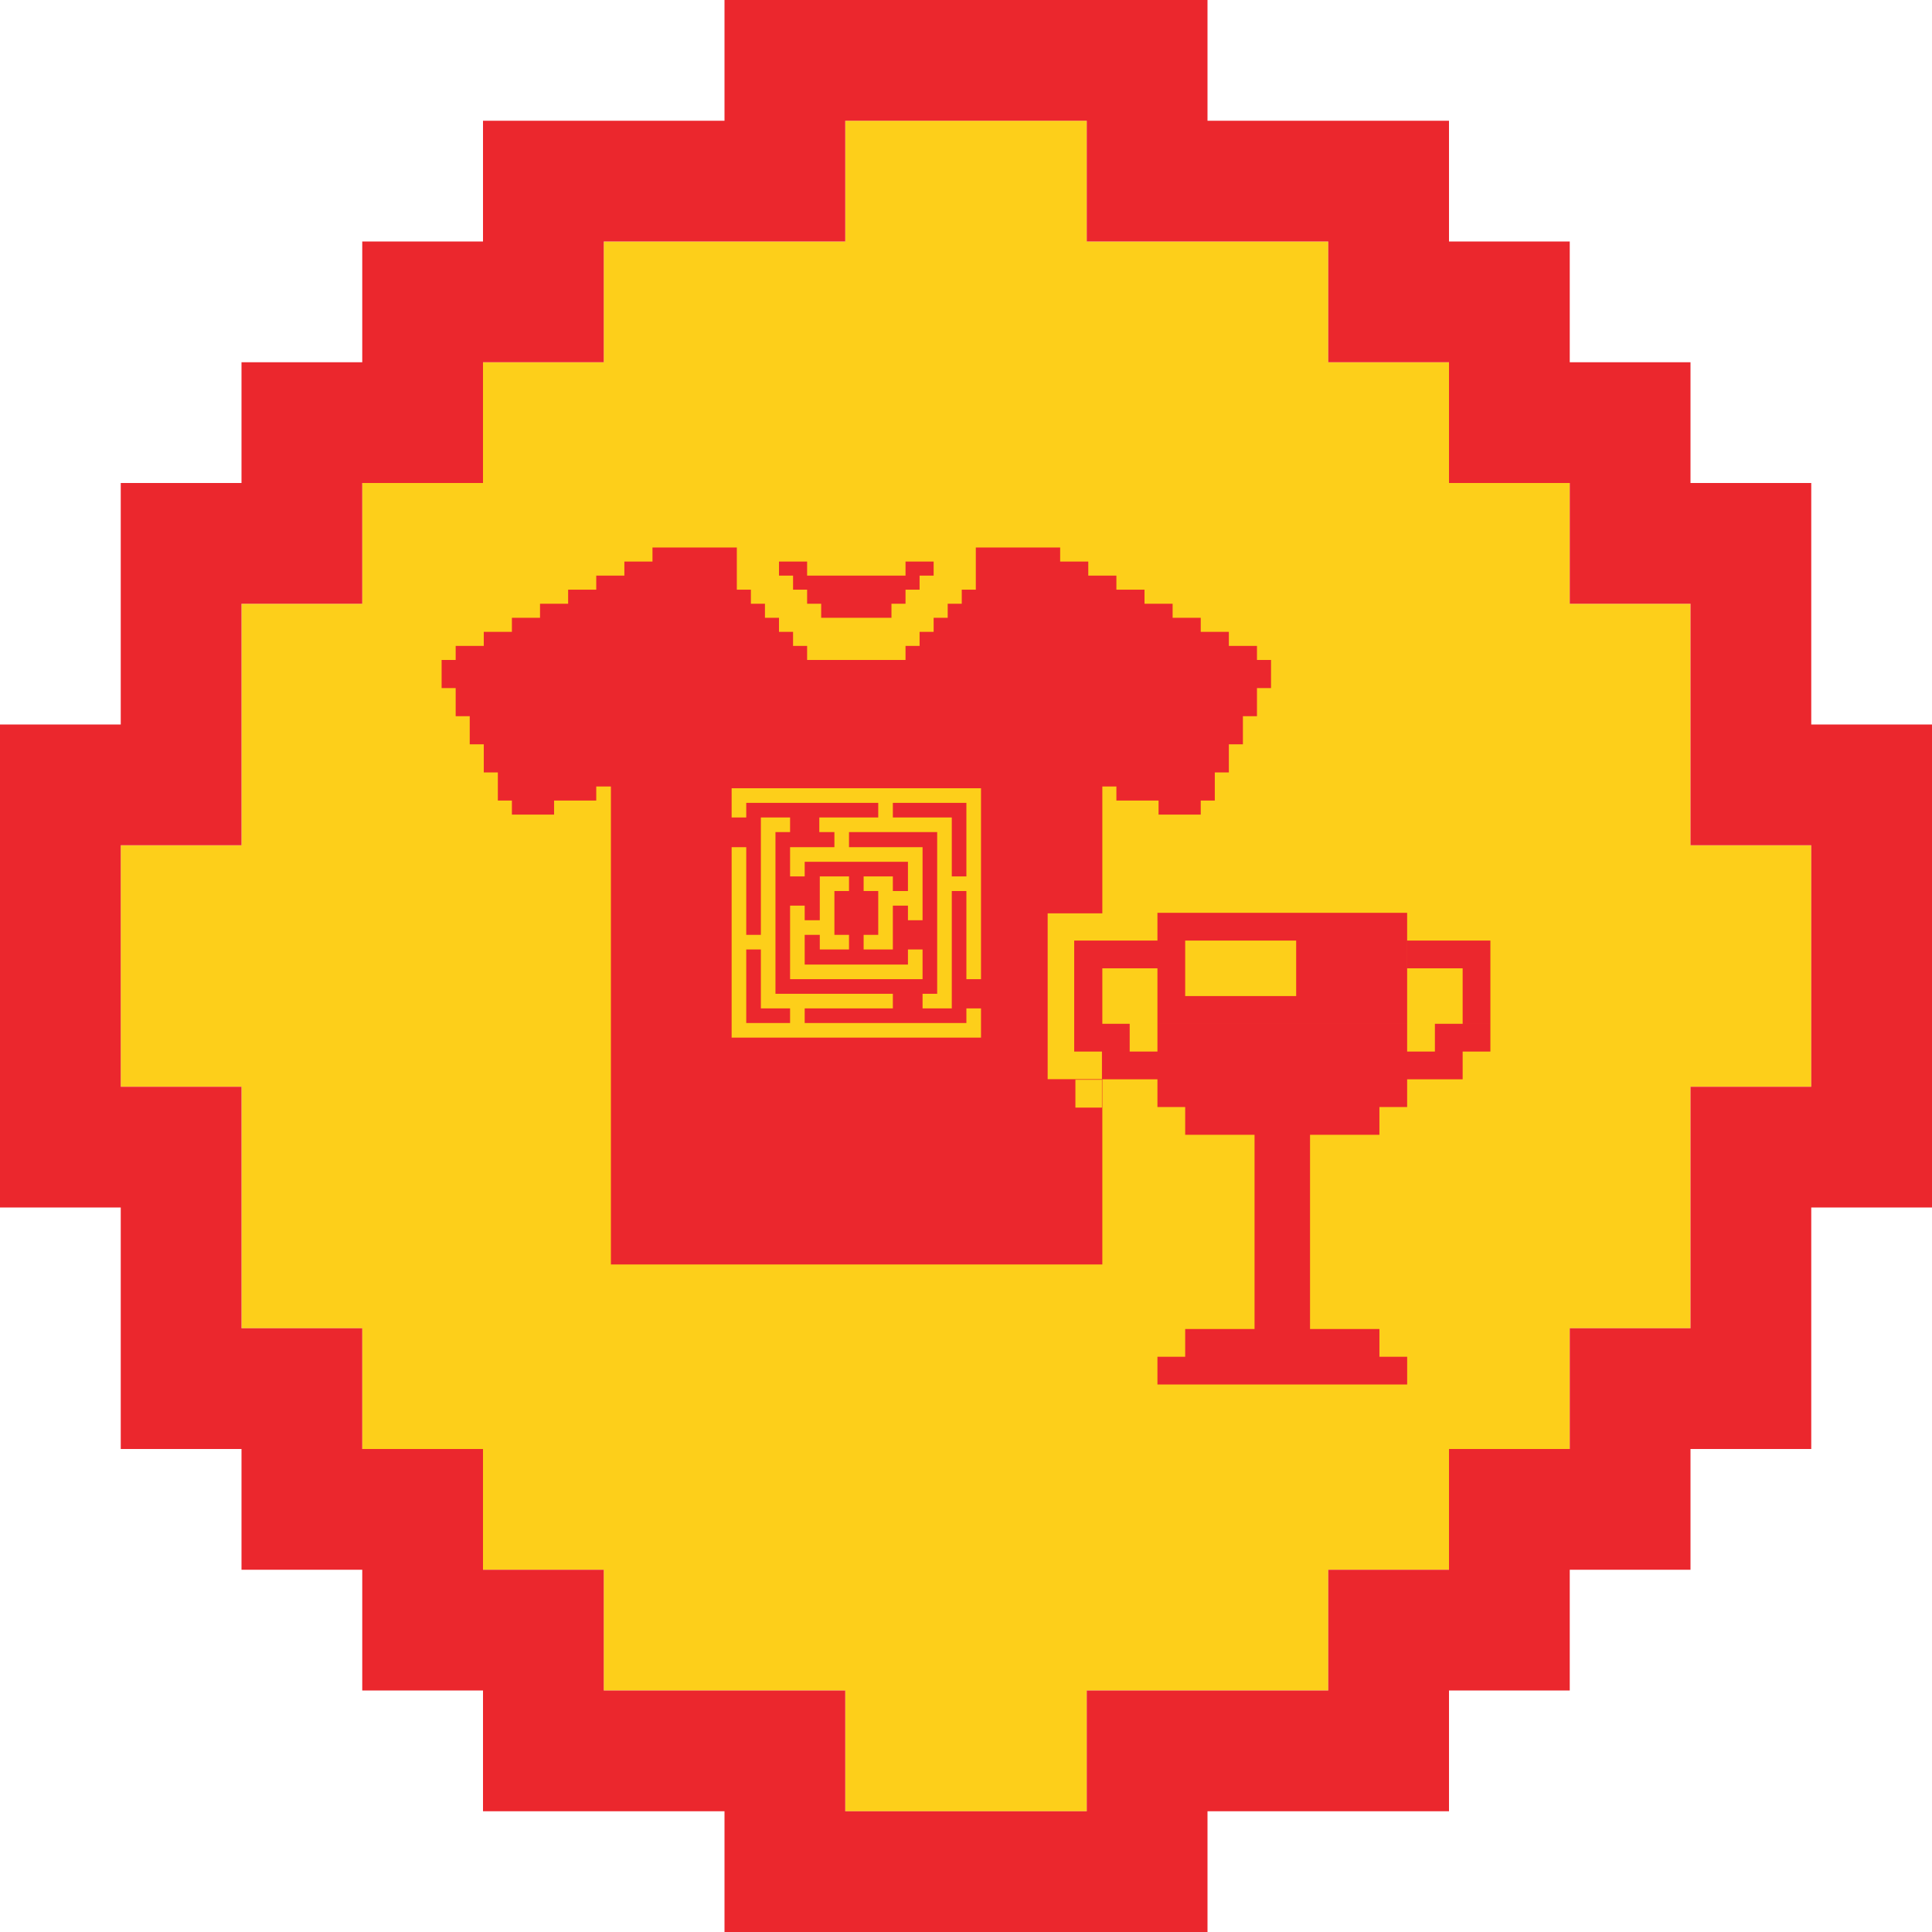
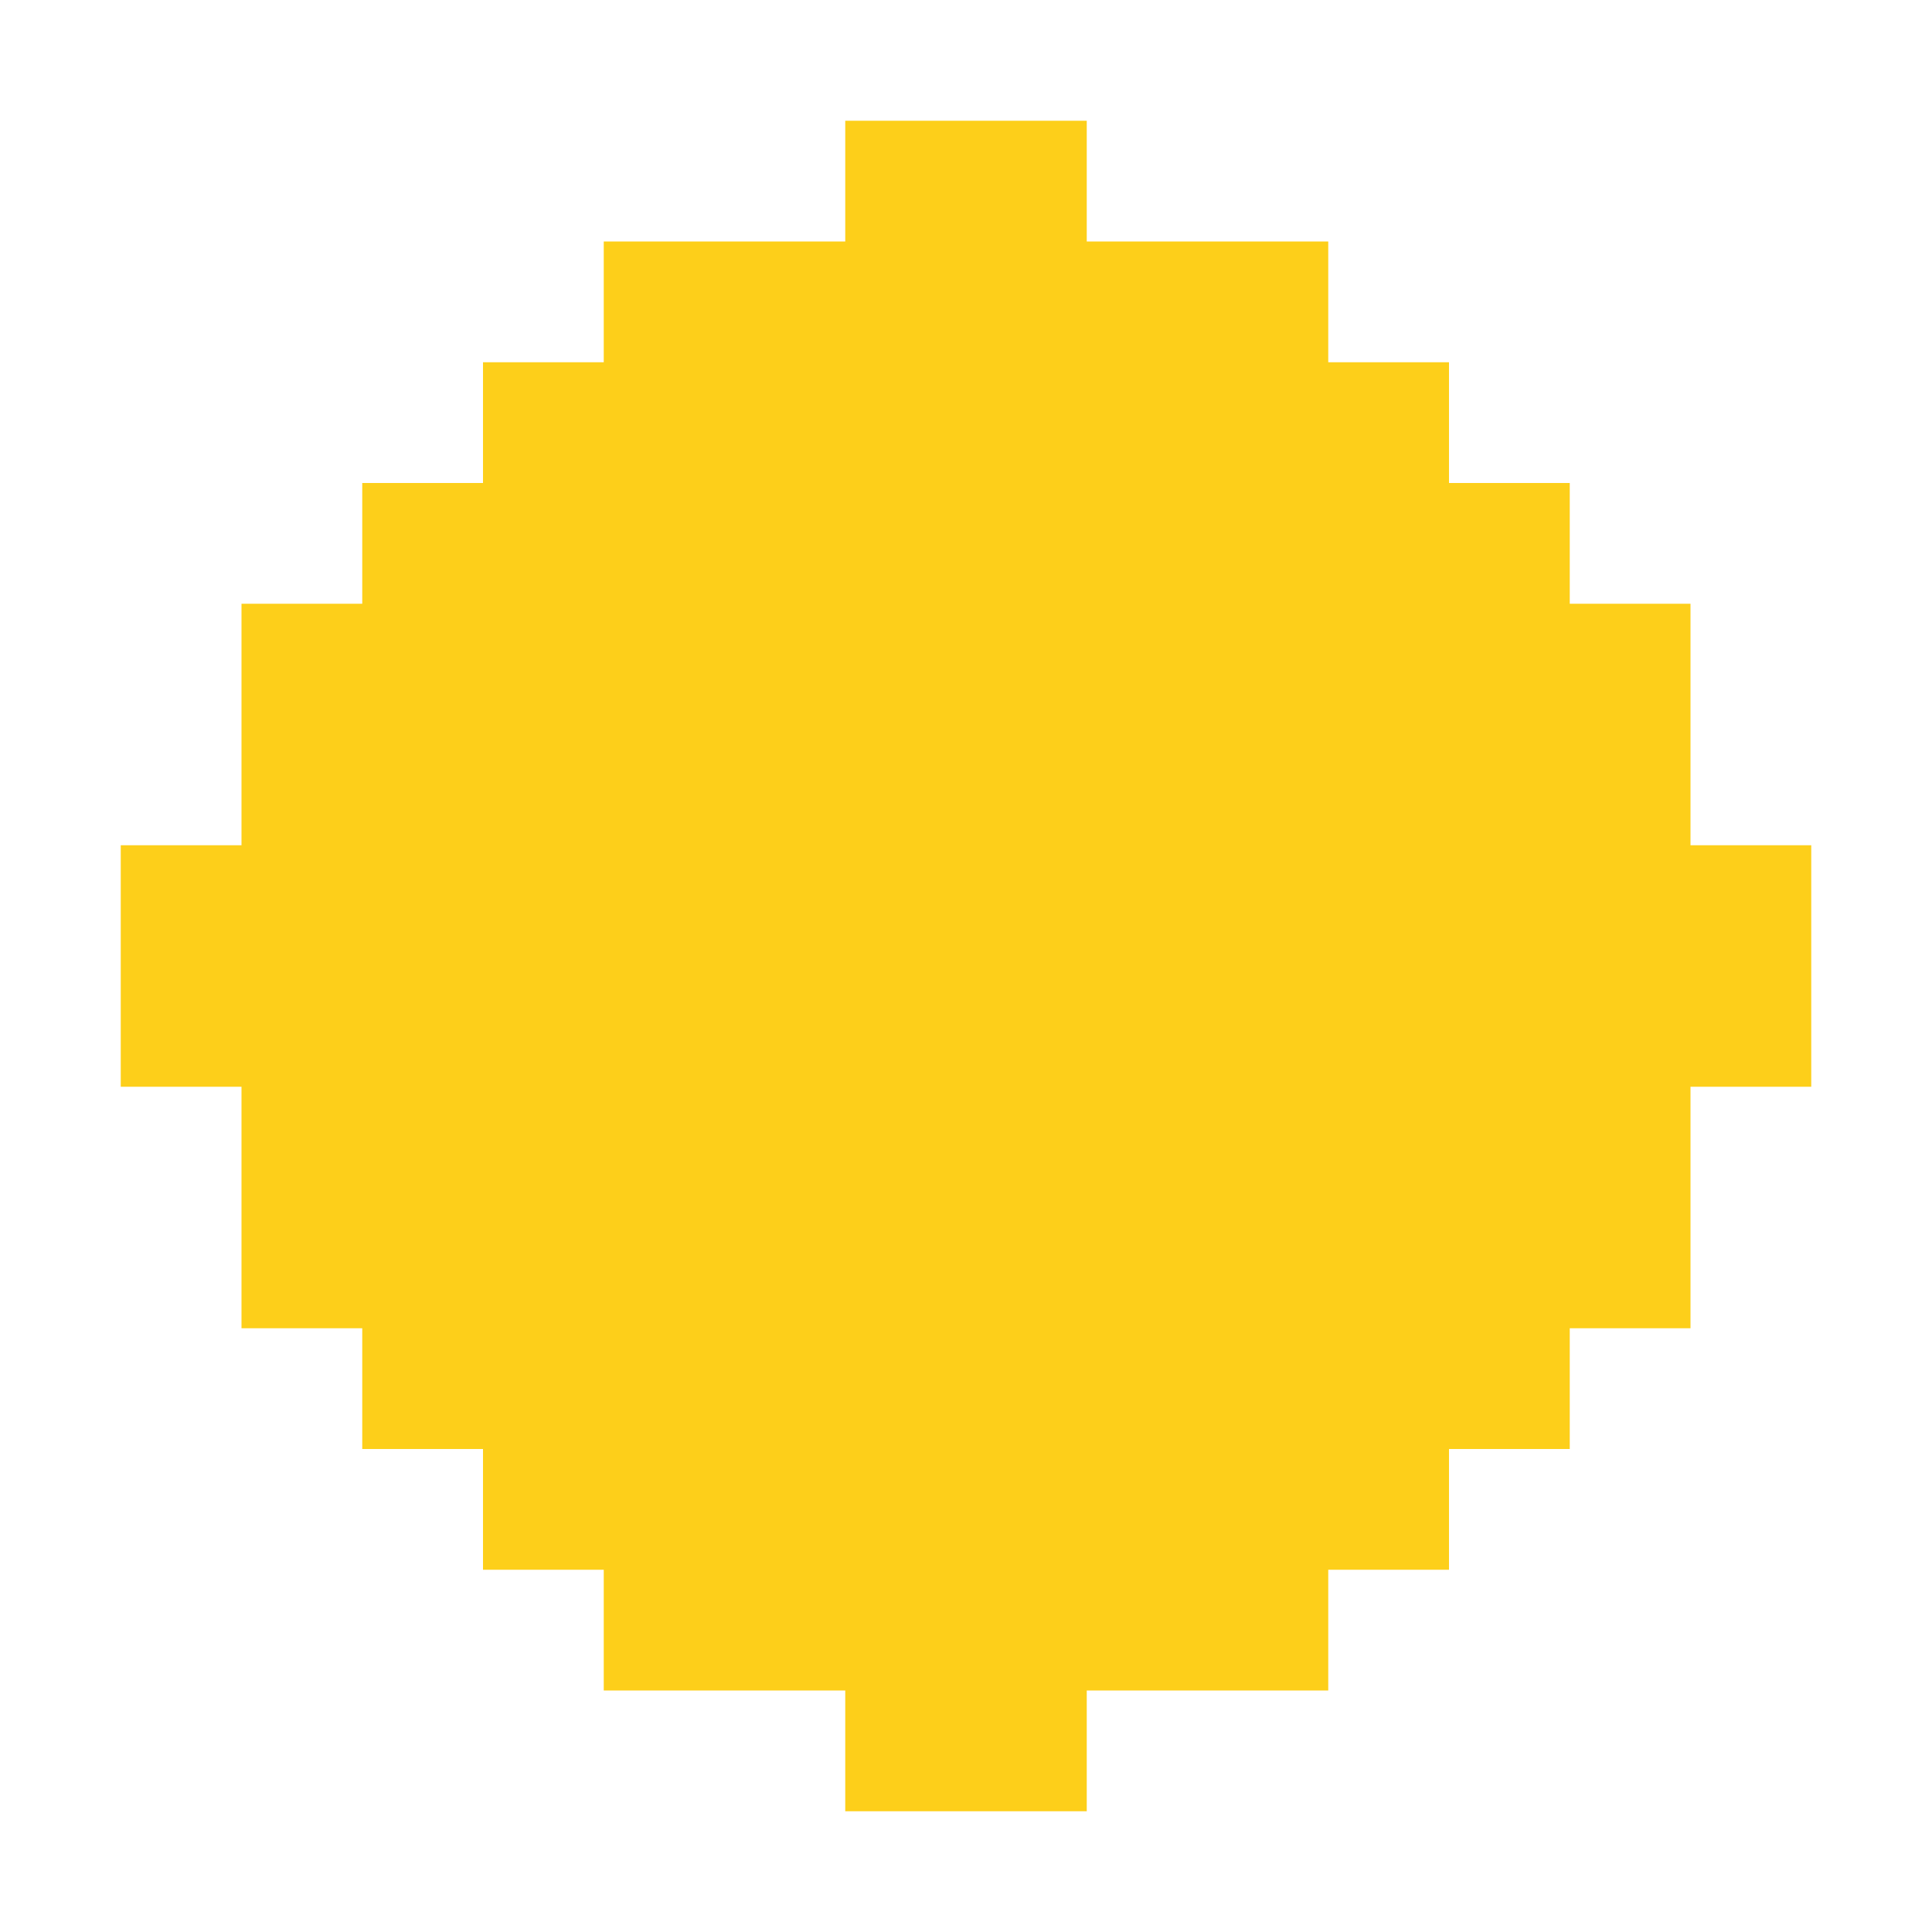
<svg xmlns="http://www.w3.org/2000/svg" version="1.1" x="0" y="0" width="1024" height="1024" viewBox="0, 0, 1024, 1024">
  <g id="Layer_1">
    <path d="M512,960 L448,960 L448,896 L320,896 L320,832 L256,832 L256,768 L192,768 L192,704 L448,704 L128,704 L128,576 L64,576 L64,448 L128,448 L128,320 L192,320 L192,256 L256,256 L256,192 L320,192 L320,128 L448,128 L448,320 L448,64 L576,64 L576,128 L704,128 L704,192 L768,192 L768,256 L832,256 L832,320 L896,320 L896,448 L576,448 L960,448 L960,576 L832,576 L832,768 L768,768 L768,832 L704,832 L704,704 L704,896 L576,896 L576,960 z M832,704 L832,576 L896,576 L896,704 z" fill="#FDCF1A" />
-     <path d="M576,1024 L384,1024 L384,960 L256,960 L256,896 L192,896 L192,832 L128,832 L128,768 L64,768 L64,640 L0,640 L0,512 L64,512 L64,576 L128,576 L128,704 L192,704 L192,768 L256,768 L256,832 L320,832 L320,896 L448,896 L448,960 L576,960 L576,896 L704,896 L704,832 L832,832 L832,896 L768,896 L768,960 L640,960 L640,1024 z M832,832 L768,832 L768,768 L832,768 L832,704 L960,704 L960,768 L896,768 L896,832 z M896,704 L896,576 L960,576 L960,704 z M960,640 L960,576 L1024,576 L1024,640 z M960,576 L960,448 L896,448 L896,320 L960,320 L960,384 L1024,384 L1024,576 z M0,512 L0,384 L64,384 L64,256 L128,256 L128,192 L192,192 L192,320 L128,320 L128,448 L64,448 L64,512 z M896,320 L832,320 L832,192 L896,192 L896,256 L960,256 L960,320 z M768,256 L768,192 L832,192 L832,256 z M192,256 L192,128 L256,128 L256,64 L320,64 L320,192 L256,192 L256,256 z M768,192 L704,192 L704,64 L768,64 L768,128 L832,128 L832,192 z M640,128 L576,128 L576,0 L640,0 L640,64 L704,64 L704,128 z M384,128 L320,128 L320,64 L384,64 L384,0 L512,0 L512,64 L448,64 L448,128 z M512,64 L512,0 L576,0 L576,64 z" fill="#EB272D" />
-     <path d="M390.534,290.188 L390.534,312.541 L397.985,312.541 L397.985,319.992 L405.436,319.992 L405.436,327.443 L412.887,327.443 L412.887,349.796 L412.887,349.796 L412.887,334.894 L420.338,334.894 L420.338,342.345 L427.789,342.345 L427.789,349.796 L479.946,349.796 L479.946,342.345 L487.397,342.345 L487.397,334.894 L494.848,334.894 L494.848,327.443 L502.299,327.443 L502.299,319.992 L509.75,319.992 L509.75,312.541 L517.201,312.541 L517.201,305.09 L517.201,305.09 L517.201,297.639 L517.201,297.639 L517.201,290.188 L561.907,290.188 L561.907,297.639 L576.809,297.639 L576.809,305.09 L591.711,305.09 L591.711,312.541 L606.613,312.541 L606.613,327.443 L606.613,327.443 L606.613,319.992 L621.515,319.992 L621.515,327.443 L636.417,327.443 L636.417,334.894 L651.319,334.894 L651.319,342.345 L666.221,342.345 L666.221,349.796 L673.672,349.796 L673.672,357.247 L673.671,357.247 L673.671,364.698 L666.221,364.698 L666.221,379.6 L658.77,379.6 L658.77,394.502 L651.319,394.502 L651.319,409.404 L643.868,409.404 L643.868,424.306 L636.417,424.306 L636.417,431.757 L614.064,431.757 L614.064,424.306 L591.711,424.306 L591.711,416.855 L584.26,416.855 L584.26,484.086 L555.28,484.086 L555.28,571.986 L584.053,571.986 L584.053,557.347 L569.347,557.347 L569.347,542.635 L569.986,542.635 L569.986,542.63 L569.348,542.63 L569.348,498.518 L613.465,498.518 L613.465,483.812 L745.812,483.812 L745.812,542.63 L613.465,542.63 L613.465,513.229 L584.26,513.229 L584.26,542.635 L598.759,542.635 L598.759,557.341 L613.465,557.341 L613.465,542.635 L745.812,542.635 L745.812,557.341 L760.524,557.341 L760.524,542.635 L789.936,542.635 L789.936,557.347 L775.235,557.347 L775.235,572.053 L745.812,572.053 L745.812,586.753 L731.112,586.753 L731.112,601.465 L694.347,601.465 L694.347,704.406 L731.118,704.406 L731.118,719.112 L745.824,719.112 L745.824,733.812 L613.465,733.812 L613.465,719.112 L628.171,719.112 L628.171,704.406 L664.936,704.406 L664.936,601.465 L628.171,601.465 L628.171,586.753 L613.465,586.753 L613.465,572.053 L584.26,572.053 L584.26,670.188 L323.793,670.188 L323.793,416.855 L316.024,416.855 L316.024,424.306 L293.672,424.306 L293.672,431.757 L271.319,431.757 L271.319,424.306 L263.868,424.306 L263.868,409.404 L256.417,409.404 L256.417,394.502 L248.966,394.502 L248.966,379.6 L241.515,379.6 L241.515,364.698 L234.064,364.698 L234.064,349.796 L241.515,349.796 L241.515,342.345 L256.417,342.345 L256.417,334.894 L271.318,334.894 L271.318,327.443 L286.221,327.443 L286.221,319.992 L301.122,319.992 L301.122,312.541 L316.024,312.541 L316.024,305.09 L330.926,305.09 L330.926,297.639 L345.828,297.639 L345.828,290.188 L390.534,290.188 z M584.053,572.28 L569.986,572.28 L569.986,587.053 L584.053,587.053 L584.053,572.28 z M418.759,433.278 L403.27,433.278 L403.27,495.493 L395.525,495.493 L395.525,449.026 L387.781,449.026 L387.781,549.963 L519.955,549.963 L519.955,534.474 L512.21,534.474 L512.21,542.219 L426.503,542.219 L426.503,534.474 L473.229,534.474 L473.229,526.729 L411.014,526.729 L411.014,441.023 L418.759,441.023 L418.759,433.278 z M403.27,503.238 L403.27,534.474 L418.759,534.474 L418.759,542.219 L395.525,542.219 L395.525,503.238 L403.27,503.238 z M519.955,417.789 L387.781,417.789 L387.781,433.278 L395.525,433.278 L395.525,425.534 L465.484,425.534 L465.484,433.278 L434.248,433.278 L434.248,441.023 L442.251,441.023 L442.251,449.026 L418.759,449.026 L418.759,464.515 L426.503,464.515 L426.503,456.77 L481.232,456.77 L481.232,472.259 L473.229,472.259 L473.229,464.515 L457.74,464.515 L457.74,472.259 L465.484,472.259 L465.484,495.493 L457.74,495.493 L457.74,503.238 L473.229,503.238 L473.229,480.004 L481.232,480.004 L481.232,487.748 L488.976,487.748 L488.976,449.026 L449.995,449.026 L449.995,441.023 L496.721,441.023 L496.721,526.729 L488.976,526.729 L488.976,534.474 L504.465,534.474 L504.465,472.259 L512.21,472.259 L512.21,518.985 L519.955,518.985 L519.955,417.789 z M512.21,425.534 L512.21,464.515 L504.465,464.515 L504.465,433.278 L473.229,433.278 L473.229,425.534 L512.21,425.534 z M686.994,498.518 L628.171,498.518 L628.171,527.935 L686.994,527.935 L686.994,498.518 z M449.995,464.515 L434.506,464.515 L434.506,487.748 L426.503,487.748 L426.503,480.004 L418.759,480.004 L418.759,518.985 L488.976,518.985 L488.976,503.238 L481.232,503.238 L481.232,511.24 L426.503,511.24 L426.503,495.493 L434.506,495.493 L434.506,503.238 L449.995,503.238 L449.995,495.493 L442.251,495.493 L442.251,472.259 L449.995,472.259 L449.995,464.515 z M789.936,498.518 L745.824,498.518 L745.824,513.229 L775.236,513.229 L775.236,542.63 L789.936,542.63 L789.936,498.518 z M427.789,297.639 L412.887,297.639 L412.887,305.09 L420.338,305.09 L420.338,312.541 L427.789,312.541 L427.789,319.992 L435.24,319.992 L435.24,327.443 L472.495,327.443 L472.495,319.992 L479.946,319.992 L479.946,312.541 L487.397,312.541 L487.397,305.09 L494.848,305.09 L494.848,297.639 L479.946,297.639 L479.946,305.09 L427.789,305.09 L427.789,297.639 z" fill="#EB272D" />
  </g>
</svg>